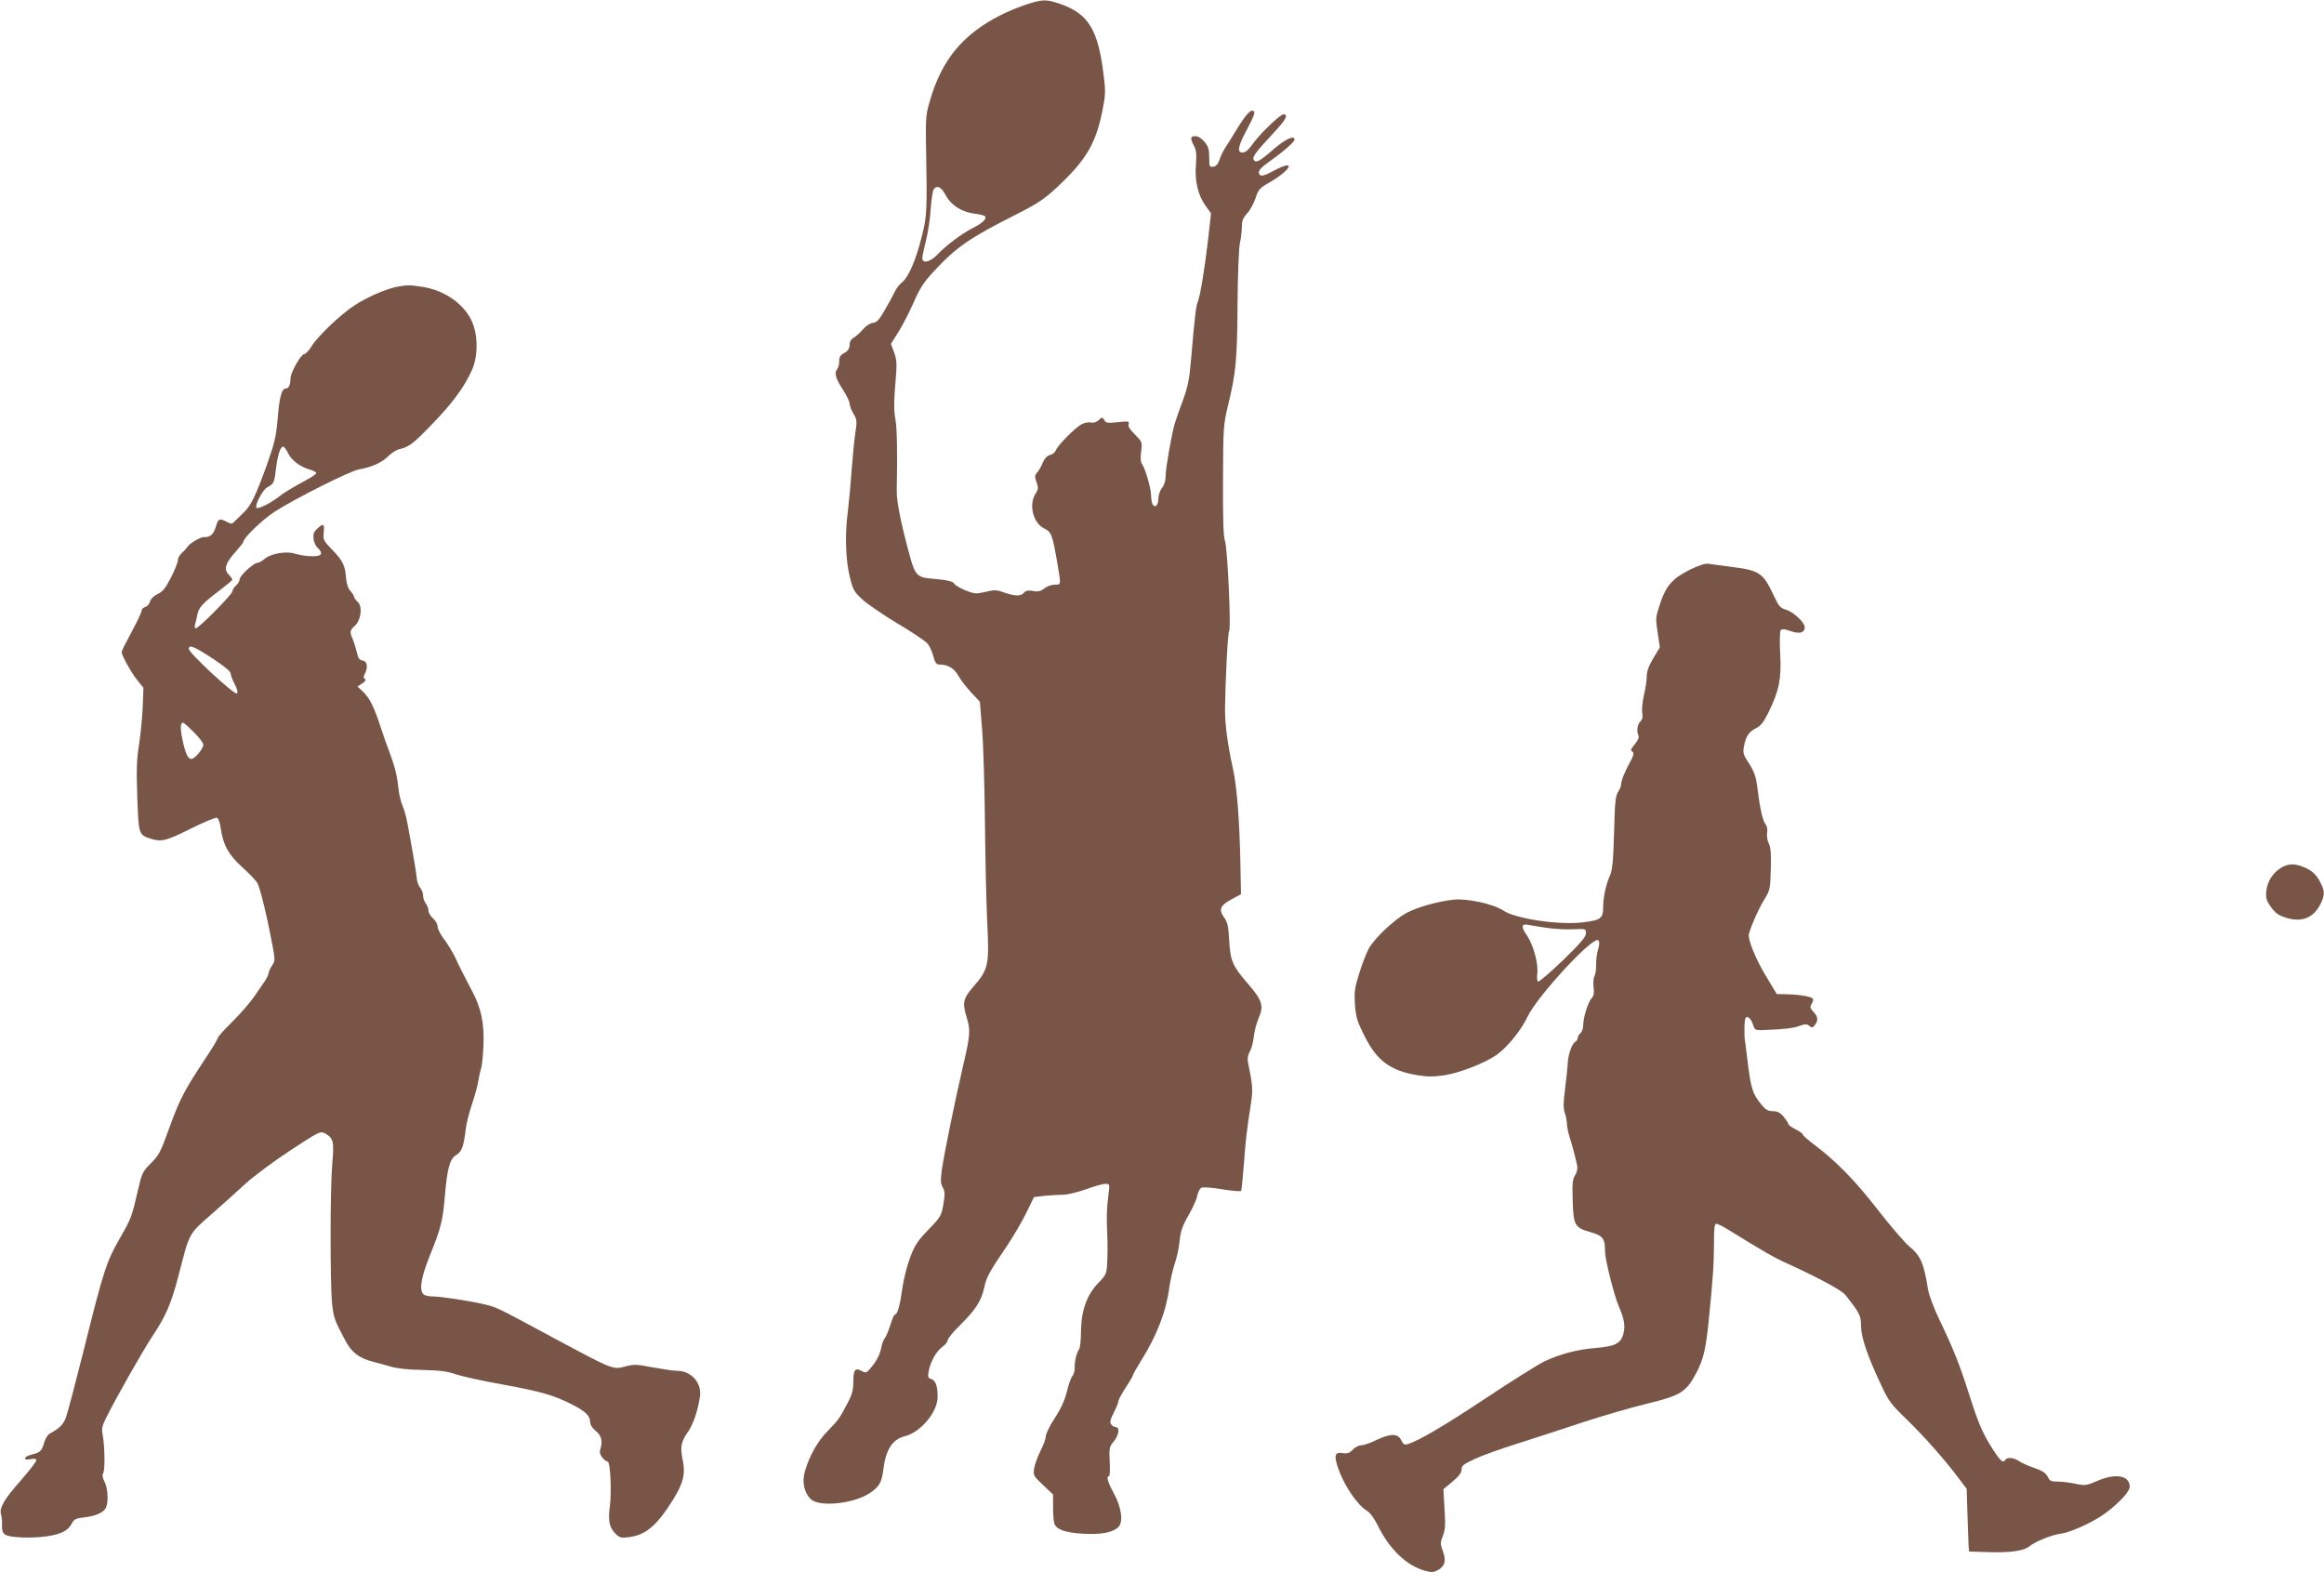
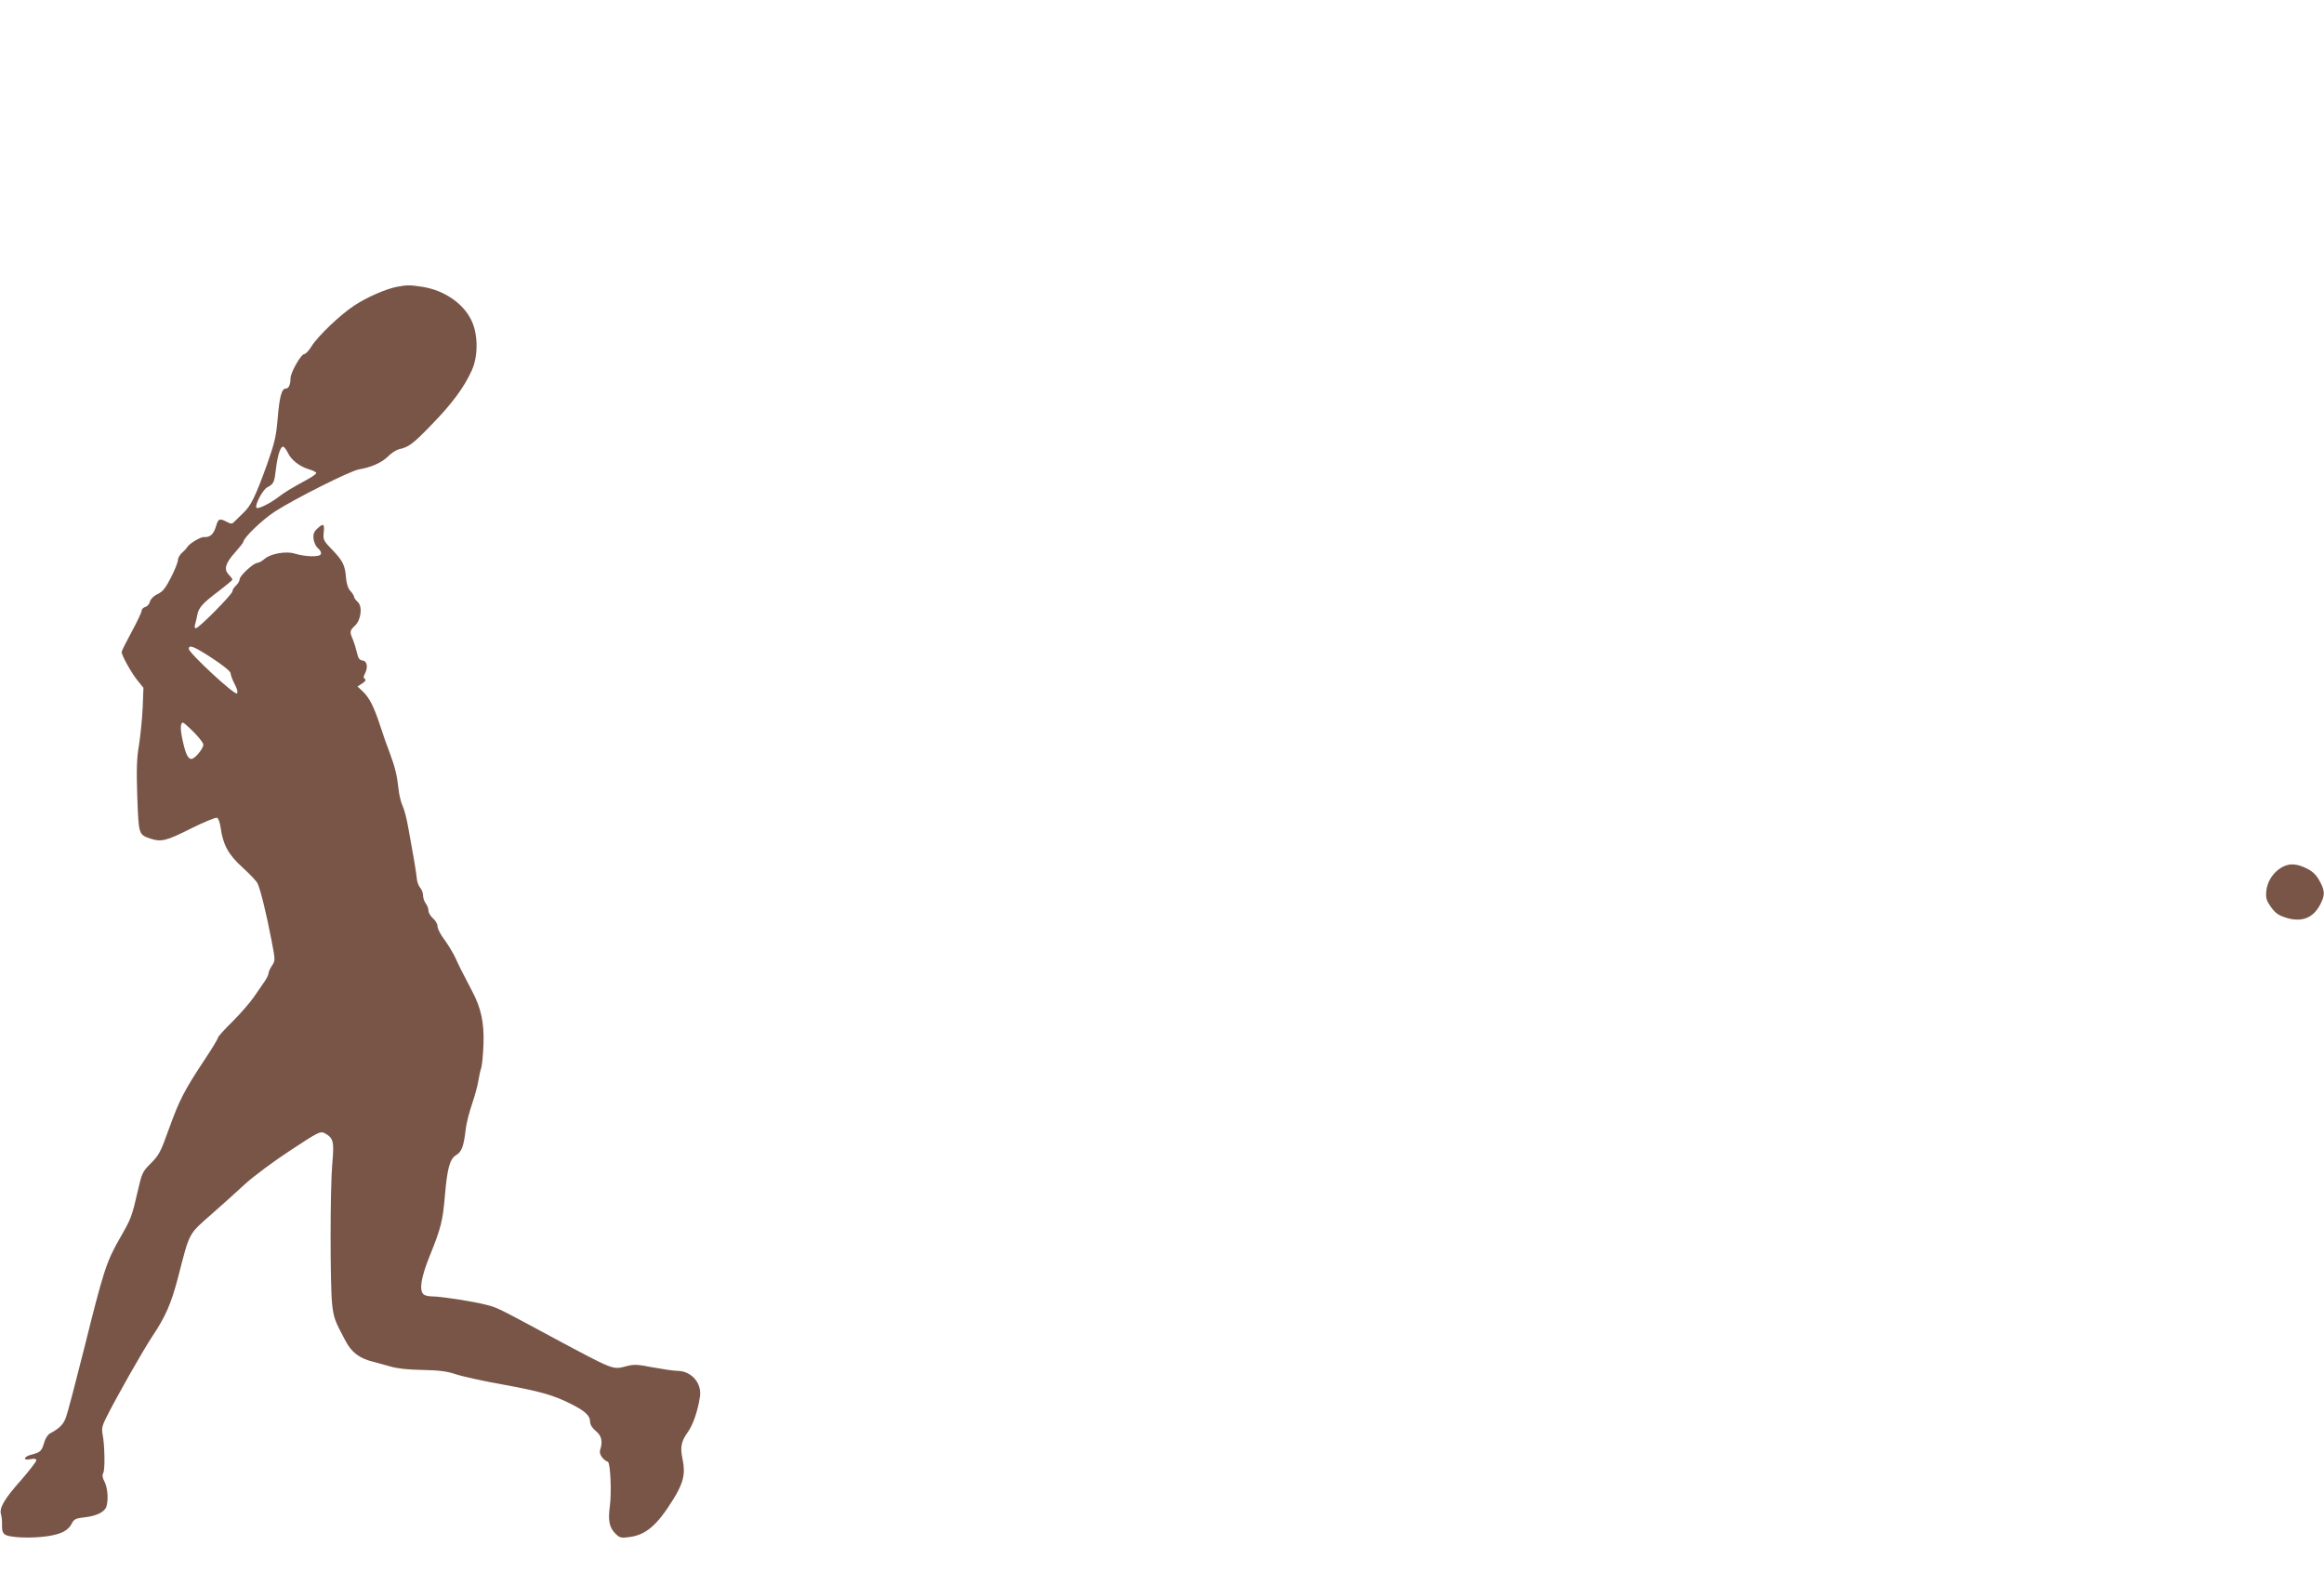
<svg xmlns="http://www.w3.org/2000/svg" version="1.0" width="1280pt" height="866pt" viewBox="0 0 1280 866" preserveAspectRatio="xMidYMid meet">
  <g transform="translate(0,866) scale(0.1,-0.1)" fill="#795548" stroke="none">
-     <path d="M5655 8636 c-38 -12 -104 -39 -145 -60 -204 -103 -321 -243 -386 -463 -24 -80 -26 -101 -24 -238 7 -379 6 -404 -23 -517 -31 -127 -74 -227 -110 -254 -14 -11 -33 -36 -41 -55 -9 -19 -33 -63 -54 -99 -30 -52 -43 -66 -64 -68 -16 -2 -39 -17 -55 -36 -16 -18 -38 -39 -50 -45 -13 -7 -23 -21 -23 -34 0 -28 -9 -41 -37 -55 -15 -9 -21 -21 -21 -42 1 -16 -5 -36 -12 -45 -16 -20 -8 -49 35 -115 19 -30 35 -63 35 -75 0 -11 10 -36 21 -54 19 -32 20 -41 10 -105 -6 -39 -15 -134 -21 -211 -5 -77 -15 -176 -20 -220 -17 -123 -13 -268 10 -360 17 -72 24 -84 68 -125 26 -25 113 -84 192 -132 80 -47 154 -97 166 -110 12 -12 27 -44 34 -70 10 -39 17 -48 35 -48 46 0 80 -20 104 -63 13 -23 45 -64 71 -92 l47 -50 12 -150 c7 -82 14 -319 16 -525 2 -206 8 -456 13 -555 11 -218 5 -245 -75 -337 -59 -68 -64 -90 -38 -174 21 -70 19 -95 -21 -266 -46 -199 -102 -473 -116 -567 -8 -61 -8 -79 4 -100 13 -22 13 -37 4 -93 -11 -64 -15 -71 -82 -140 -59 -61 -76 -86 -101 -153 -17 -44 -36 -120 -43 -170 -13 -95 -27 -145 -41 -145 -4 0 -16 -26 -25 -57 -10 -32 -24 -65 -31 -74 -7 -8 -16 -31 -19 -50 -8 -41 -25 -73 -58 -113 -23 -28 -27 -29 -50 -17 -36 20 -46 7 -46 -59 0 -45 -7 -71 -31 -116 -44 -85 -50 -93 -110 -155 -56 -57 -100 -135 -125 -220 -18 -59 -6 -118 31 -155 46 -46 235 -27 326 33 51 34 66 59 74 129 14 111 50 168 122 185 84 22 176 131 177 213 1 60 -11 94 -35 101 -18 6 -20 12 -14 43 10 53 41 108 75 134 17 12 30 29 30 38 0 8 32 47 71 85 83 82 114 131 130 204 12 57 26 83 127 232 35 52 82 133 105 180 l42 86 59 7 c32 3 78 6 102 6 24 0 80 14 126 30 45 17 93 30 106 30 25 0 25 0 16 -68 -9 -74 -10 -109 -5 -227 2 -44 1 -108 -1 -142 -3 -58 -7 -66 -46 -106 -64 -65 -96 -151 -98 -264 0 -51 -5 -98 -11 -105 -13 -17 -25 -66 -24 -102 0 -17 -5 -37 -13 -45 -7 -9 -21 -47 -30 -86 -12 -48 -33 -94 -67 -146 -27 -41 -49 -86 -49 -100 0 -13 -13 -49 -29 -79 -15 -30 -31 -74 -35 -96 -6 -40 -4 -43 49 -93 l55 -52 0 -67 c0 -37 3 -77 6 -90 10 -35 57 -53 158 -59 100 -6 165 6 196 37 28 28 17 108 -26 187 -33 60 -42 93 -26 93 5 0 6 36 4 80 -4 74 -2 82 22 111 28 33 35 79 12 79 -7 0 -19 6 -25 14 -10 11 -7 25 13 65 14 28 26 56 26 64 0 7 18 41 40 75 22 33 40 64 40 68 0 4 20 40 45 80 87 139 138 272 155 401 5 39 19 99 30 133 12 34 24 91 27 126 5 51 15 81 48 139 24 41 46 90 49 109 4 20 14 39 22 44 9 5 56 2 115 -8 55 -9 102 -13 105 -9 2 4 9 70 15 146 9 131 15 179 39 337 11 69 9 102 -12 202 -9 42 -8 56 6 83 10 18 19 55 22 84 3 29 15 73 26 99 30 67 20 99 -57 188 -87 100 -98 126 -105 240 -4 78 -9 101 -28 127 -31 44 -22 66 41 100 l52 28 -3 160 c-5 247 -19 431 -41 530 -31 143 -44 244 -44 330 2 157 15 420 23 430 11 15 -9 455 -23 495 -9 25 -12 121 -11 335 1 285 2 305 26 405 46 187 52 260 54 562 1 163 7 308 13 338 6 28 11 70 11 93 0 32 7 48 29 72 16 16 36 54 46 83 15 47 23 56 68 82 128 72 162 138 37 72 -49 -27 -72 -34 -80 -26 -17 17 -3 36 58 79 67 47 132 104 132 116 0 27 -53 2 -119 -56 -74 -64 -94 -75 -106 -55 -9 15 11 42 104 142 74 79 90 108 59 108 -16 0 -117 -96 -157 -148 -38 -52 -50 -62 -69 -62 -29 0 -23 36 22 119 50 95 54 111 31 111 -15 0 -48 -43 -95 -121 -14 -23 -35 -58 -48 -77 -13 -19 -29 -51 -35 -71 -8 -25 -19 -37 -35 -39 -20 -3 -22 0 -22 52 0 44 -5 60 -26 85 -16 19 -35 31 -50 31 -28 0 -30 -10 -8 -53 13 -24 15 -47 11 -102 -8 -89 11 -170 52 -227 l31 -43 -15 -135 c-19 -165 -44 -316 -57 -350 -11 -25 -17 -76 -38 -320 -9 -109 -18 -152 -45 -225 -18 -49 -38 -106 -44 -125 -18 -61 -51 -249 -51 -291 0 -26 -7 -50 -20 -66 -11 -14 -20 -41 -20 -59 0 -36 -17 -54 -31 -33 -5 8 -9 30 -9 50 0 39 -34 154 -51 175 -7 8 -8 33 -4 66 7 53 6 54 -34 95 -29 28 -39 46 -35 58 6 15 1 16 -58 10 -58 -6 -67 -5 -76 11 -10 18 -11 18 -31 0 -13 -12 -28 -16 -42 -13 -12 3 -35 -1 -51 -9 -35 -18 -135 -119 -143 -145 -4 -10 -18 -22 -32 -25 -17 -5 -30 -19 -40 -43 -8 -20 -22 -44 -31 -54 -13 -15 -14 -23 -3 -53 11 -30 10 -39 -5 -62 -39 -60 -15 -161 46 -192 42 -21 46 -32 75 -200 19 -113 20 -110 -16 -110 -17 0 -43 -9 -57 -21 -20 -15 -34 -19 -62 -14 -27 5 -40 2 -50 -9 -16 -21 -51 -20 -110 1 -42 15 -54 15 -103 3 -52 -12 -60 -11 -111 9 -30 13 -57 29 -60 36 -5 13 -43 22 -134 29 -68 6 -83 22 -109 117 -49 178 -75 306 -74 364 4 214 2 348 -8 400 -8 44 -8 93 0 187 10 114 9 133 -6 176 l-18 48 41 65 c22 35 60 108 83 161 34 78 56 113 111 172 122 133 199 186 449 312 121 61 159 86 227 149 161 150 215 239 252 416 18 89 20 113 10 193 -30 263 -84 352 -248 407 -71 23 -90 23 -177 -5z m-446 -1052 c30 -55 88 -92 160 -101 28 -3 54 -10 57 -15 9 -14 -16 -38 -70 -65 -59 -30 -146 -95 -195 -147 -38 -40 -81 -49 -81 -18 0 11 9 54 20 97 11 42 23 121 26 174 4 53 11 102 17 109 19 24 42 12 66 -34z" />
    <path d="M2184 7080 c-62 -13 -161 -56 -230 -101 -78 -50 -203 -170 -238 -226 -14 -24 -33 -43 -40 -43 -18 0 -76 -102 -76 -134 0 -35 -10 -56 -26 -56 -23 0 -35 -47 -45 -168 -8 -97 -17 -133 -60 -255 -62 -171 -87 -223 -129 -262 -17 -16 -39 -38 -48 -47 -14 -15 -18 -15 -43 -2 -41 21 -47 18 -60 -27 -13 -42 -32 -59 -65 -57 -19 2 -85 -38 -93 -56 -2 -4 -14 -18 -27 -29 -13 -11 -24 -30 -24 -41 0 -12 -17 -55 -38 -96 -30 -59 -46 -79 -74 -92 -22 -10 -38 -27 -42 -41 -3 -14 -15 -27 -26 -30 -11 -3 -20 -12 -20 -21 0 -8 -25 -61 -55 -116 -30 -55 -55 -105 -55 -111 0 -19 53 -114 86 -155 l34 -42 -4 -108 c-3 -60 -12 -152 -20 -204 -13 -76 -15 -133 -10 -287 8 -211 7 -209 73 -232 59 -19 86 -13 221 55 72 36 138 63 145 60 8 -2 16 -26 20 -53 13 -95 42 -149 120 -220 40 -36 78 -76 84 -89 16 -35 50 -174 75 -306 22 -114 23 -118 5 -145 -11 -15 -19 -35 -20 -43 0 -8 -10 -29 -22 -46 -12 -18 -39 -57 -60 -87 -21 -30 -74 -91 -117 -134 -44 -43 -80 -83 -80 -89 0 -6 -34 -62 -76 -125 -108 -163 -136 -218 -189 -364 -53 -147 -57 -155 -112 -210 -36 -36 -43 -51 -62 -135 -35 -153 -38 -160 -101 -270 -74 -129 -90 -179 -196 -605 -47 -187 -92 -359 -101 -382 -14 -39 -37 -61 -88 -88 -11 -6 -24 -26 -30 -45 -15 -52 -22 -59 -70 -71 -48 -12 -51 -35 -4 -25 20 4 29 1 29 -7 0 -7 -38 -56 -83 -108 -94 -105 -123 -156 -111 -191 4 -13 6 -39 5 -59 -1 -23 3 -40 14 -49 22 -19 146 -24 235 -11 80 12 117 32 137 73 11 21 22 26 67 31 66 7 112 29 122 59 12 38 7 103 -10 137 -12 22 -14 36 -7 49 10 19 8 151 -4 213 -6 28 -2 47 17 85 54 110 204 374 257 454 73 109 104 181 141 322 67 259 55 236 191 356 52 45 132 118 179 161 47 43 159 126 249 185 155 102 165 107 189 95 49 -27 53 -45 42 -170 -12 -135 -12 -661 -1 -769 8 -76 15 -96 74 -205 34 -64 76 -96 152 -115 22 -6 65 -17 95 -26 35 -11 99 -18 175 -19 92 -2 135 -7 183 -23 35 -12 151 -38 259 -57 208 -38 280 -58 377 -107 77 -38 106 -65 106 -97 0 -17 11 -35 31 -52 33 -26 40 -59 24 -106 -7 -20 16 -54 43 -64 14 -5 21 -169 11 -244 -11 -78 -3 -118 30 -151 23 -23 31 -26 74 -20 93 11 155 63 245 208 56 90 68 142 52 218 -15 70 -9 101 30 155 28 41 53 113 65 192 12 75 -47 143 -125 143 -19 0 -79 9 -134 19 -88 17 -104 18 -152 5 -69 -18 -66 -19 -389 154 -320 172 -314 170 -382 187 -71 18 -245 45 -294 45 -19 0 -40 5 -47 12 -24 24 -13 93 36 214 60 148 71 192 82 324 13 154 27 207 62 228 31 18 42 48 53 142 3 30 19 93 35 140 16 47 32 106 35 130 4 25 11 56 16 70 4 14 10 72 12 129 4 118 -13 198 -62 291 -63 120 -71 137 -92 183 -12 26 -39 71 -60 100 -22 28 -39 62 -39 74 0 13 -11 33 -25 45 -14 12 -25 31 -25 42 0 12 -7 30 -15 40 -8 11 -15 31 -15 45 0 13 -7 32 -16 42 -9 10 -18 35 -19 56 -4 35 -12 87 -48 283 -7 41 -20 91 -29 110 -9 19 -20 62 -23 95 -8 74 -20 123 -49 200 -13 33 -36 98 -51 145 -35 107 -60 157 -97 192 l-29 27 26 17 c17 11 22 19 15 24 -9 6 -9 13 -1 28 19 36 14 70 -11 74 -18 2 -25 12 -32 43 -5 22 -15 54 -22 72 -19 42 -18 50 10 76 35 32 44 107 16 132 -11 10 -20 23 -20 28 0 6 -9 20 -20 32 -13 14 -21 39 -24 71 -5 69 -17 95 -76 156 -49 50 -51 56 -47 96 5 48 -2 52 -36 20 -19 -18 -23 -30 -20 -58 3 -19 14 -42 26 -51 11 -9 18 -23 14 -31 -6 -17 -84 -15 -144 3 -46 15 -130 0 -163 -27 -15 -13 -34 -24 -42 -24 -21 0 -98 -71 -98 -90 0 -9 -9 -25 -20 -35 -11 -10 -20 -24 -20 -32 0 -16 -185 -203 -201 -203 -7 0 -9 9 -4 23 4 12 9 36 12 52 7 38 30 64 121 132 39 30 72 57 72 61 0 3 -9 16 -21 28 -27 29 -18 62 37 123 24 27 44 52 44 56 0 22 104 122 173 167 110 71 418 226 465 233 66 11 125 37 159 71 18 19 46 36 61 40 53 11 78 30 181 137 110 113 177 203 219 296 35 76 36 191 2 269 -42 96 -148 172 -272 192 -71 11 -86 11 -144 0z m-599 -913 c19 -41 65 -76 117 -92 22 -6 39 -15 40 -20 0 -5 -22 -21 -48 -35 -94 -51 -129 -73 -164 -100 -42 -32 -108 -65 -117 -57 -12 13 33 99 59 113 36 19 39 26 48 103 9 73 24 121 39 121 6 0 17 -15 26 -33z m-415 -1133 c61 -40 100 -72 100 -82 0 -9 10 -36 22 -59 15 -28 19 -46 13 -52 -12 -12 -265 223 -265 245 0 26 29 14 130 -52z m-103 -406 c29 -29 53 -60 53 -69 0 -22 -47 -79 -66 -79 -19 0 -33 31 -49 106 -13 61 -12 94 3 94 4 0 30 -23 59 -52z" />
-     <path d="M9313 5525 c-100 -49 -136 -89 -169 -188 -26 -77 -26 -83 -14 -161 l12 -81 -36 -60 c-25 -42 -36 -72 -36 -100 0 -22 -7 -69 -16 -105 -8 -36 -12 -79 -9 -97 4 -21 1 -36 -10 -46 -17 -17 -22 -53 -11 -78 5 -10 -3 -28 -20 -48 -22 -27 -25 -34 -13 -41 11 -7 7 -22 -24 -78 -20 -38 -37 -80 -37 -93 0 -14 -8 -36 -17 -49 -15 -21 -19 -57 -23 -225 -4 -153 -10 -208 -22 -235 -22 -48 -38 -122 -38 -173 0 -65 -12 -75 -113 -87 -130 -16 -371 20 -437 65 -53 36 -199 68 -274 60 -86 -9 -202 -42 -259 -73 -69 -37 -178 -141 -209 -198 -14 -27 -38 -89 -53 -139 -24 -77 -27 -100 -22 -170 5 -69 13 -93 53 -172 67 -134 141 -189 286 -214 61 -10 93 -10 154 -1 85 13 227 69 288 113 59 42 135 136 169 209 55 115 363 448 390 421 7 -7 7 -22 -1 -50 -7 -21 -11 -59 -11 -83 1 -24 -3 -53 -9 -64 -6 -11 -8 -39 -5 -62 4 -31 1 -47 -11 -60 -20 -23 -46 -106 -46 -148 0 -17 -7 -37 -15 -44 -8 -7 -15 -18 -15 -26 0 -7 -6 -17 -13 -21 -19 -12 -39 -66 -42 -115 -1 -24 -8 -89 -15 -145 -10 -76 -10 -109 -1 -134 6 -17 11 -43 11 -57 0 -13 6 -45 14 -71 16 -51 35 -122 43 -162 3 -16 -2 -37 -12 -52 -14 -22 -16 -46 -13 -141 4 -135 11 -148 101 -173 65 -19 77 -34 77 -103 0 -46 50 -246 78 -310 29 -67 34 -104 23 -147 -14 -52 -47 -69 -153 -77 -99 -8 -194 -33 -282 -74 -33 -16 -177 -106 -320 -201 -232 -154 -370 -235 -433 -255 -17 -5 -24 -1 -35 21 -18 39 -58 39 -135 3 -34 -17 -72 -30 -86 -30 -13 0 -34 -11 -46 -24 -18 -19 -30 -23 -56 -19 -43 7 -49 -12 -25 -83 34 -97 105 -202 159 -235 16 -9 41 -43 59 -80 66 -133 158 -221 260 -250 35 -10 48 -9 69 2 41 22 50 53 30 105 -15 42 -15 48 0 85 13 33 15 61 9 149 l-6 108 50 42 c35 29 50 49 50 67 0 21 11 29 73 58 39 18 146 57 237 85 91 29 253 82 359 117 107 35 265 81 352 102 185 45 215 63 271 168 39 74 52 126 68 278 24 235 30 326 30 433 0 86 3 112 13 112 7 0 38 -15 68 -34 194 -120 252 -153 319 -183 175 -80 303 -149 323 -174 80 -101 87 -115 87 -171 0 -62 35 -165 109 -322 43 -93 57 -111 141 -192 95 -92 214 -226 289 -327 l43 -57 4 -133 c2 -72 5 -150 6 -172 l3 -40 90 -3 c132 -5 210 5 243 32 32 26 123 63 172 69 47 6 150 51 218 94 82 53 162 134 162 165 0 62 -78 76 -180 31 -58 -25 -66 -26 -119 -15 -32 7 -76 12 -99 12 -35 0 -43 4 -54 27 -10 20 -29 33 -73 48 -33 11 -71 28 -85 38 -27 19 -65 23 -75 7 -12 -20 -26 -9 -69 58 -57 89 -79 140 -132 307 -51 160 -84 243 -161 404 -30 62 -58 136 -63 165 -25 153 -41 189 -106 243 -25 21 -103 112 -174 203 -125 161 -227 265 -352 359 -32 24 -58 47 -58 52 0 5 -18 18 -40 29 -22 11 -40 24 -40 29 0 5 -12 23 -26 40 -19 23 -34 31 -59 31 -25 0 -40 8 -59 31 -55 65 -63 91 -85 279 -5 41 -10 82 -12 90 -1 8 -1 39 -1 68 2 43 5 53 18 50 9 -2 22 -19 28 -38 11 -34 12 -35 61 -33 112 4 162 10 197 23 31 11 39 11 53 0 15 -12 19 -12 31 5 20 26 17 45 -8 72 -19 20 -20 27 -10 44 7 11 10 24 7 28 -7 12 -69 23 -140 25 l-59 1 -57 95 c-61 100 -105 210 -96 238 18 59 52 134 82 184 34 55 35 60 38 170 3 82 0 121 -11 142 -8 16 -12 43 -9 60 3 19 -1 37 -9 47 -15 17 -31 88 -44 194 -8 69 -18 98 -56 154 -21 33 -25 47 -19 78 9 55 28 84 66 102 27 13 42 32 71 91 57 117 70 181 63 318 -4 64 -2 123 2 130 7 9 19 9 56 -4 50 -17 77 -9 77 22 0 25 -62 84 -101 95 -34 11 -42 19 -69 78 -61 129 -77 140 -250 161 -47 6 -96 13 -110 15 -16 3 -51 -8 -97 -30z m-796 -1975 c40 -6 105 -10 145 -8 72 3 73 3 73 -22 0 -20 -30 -55 -127 -149 -70 -67 -131 -120 -137 -117 -5 3 -7 23 -4 44 7 53 -22 159 -57 210 -34 48 -31 67 9 58 14 -3 59 -10 98 -16z" />
    <path d="M12564 3881 c-46 -28 -77 -77 -82 -130 -3 -39 1 -52 27 -88 25 -34 41 -45 87 -59 84 -24 146 1 184 76 25 49 25 71 1 118 -23 46 -46 67 -94 87 -48 20 -85 19 -123 -4z" />
  </g>
</svg>